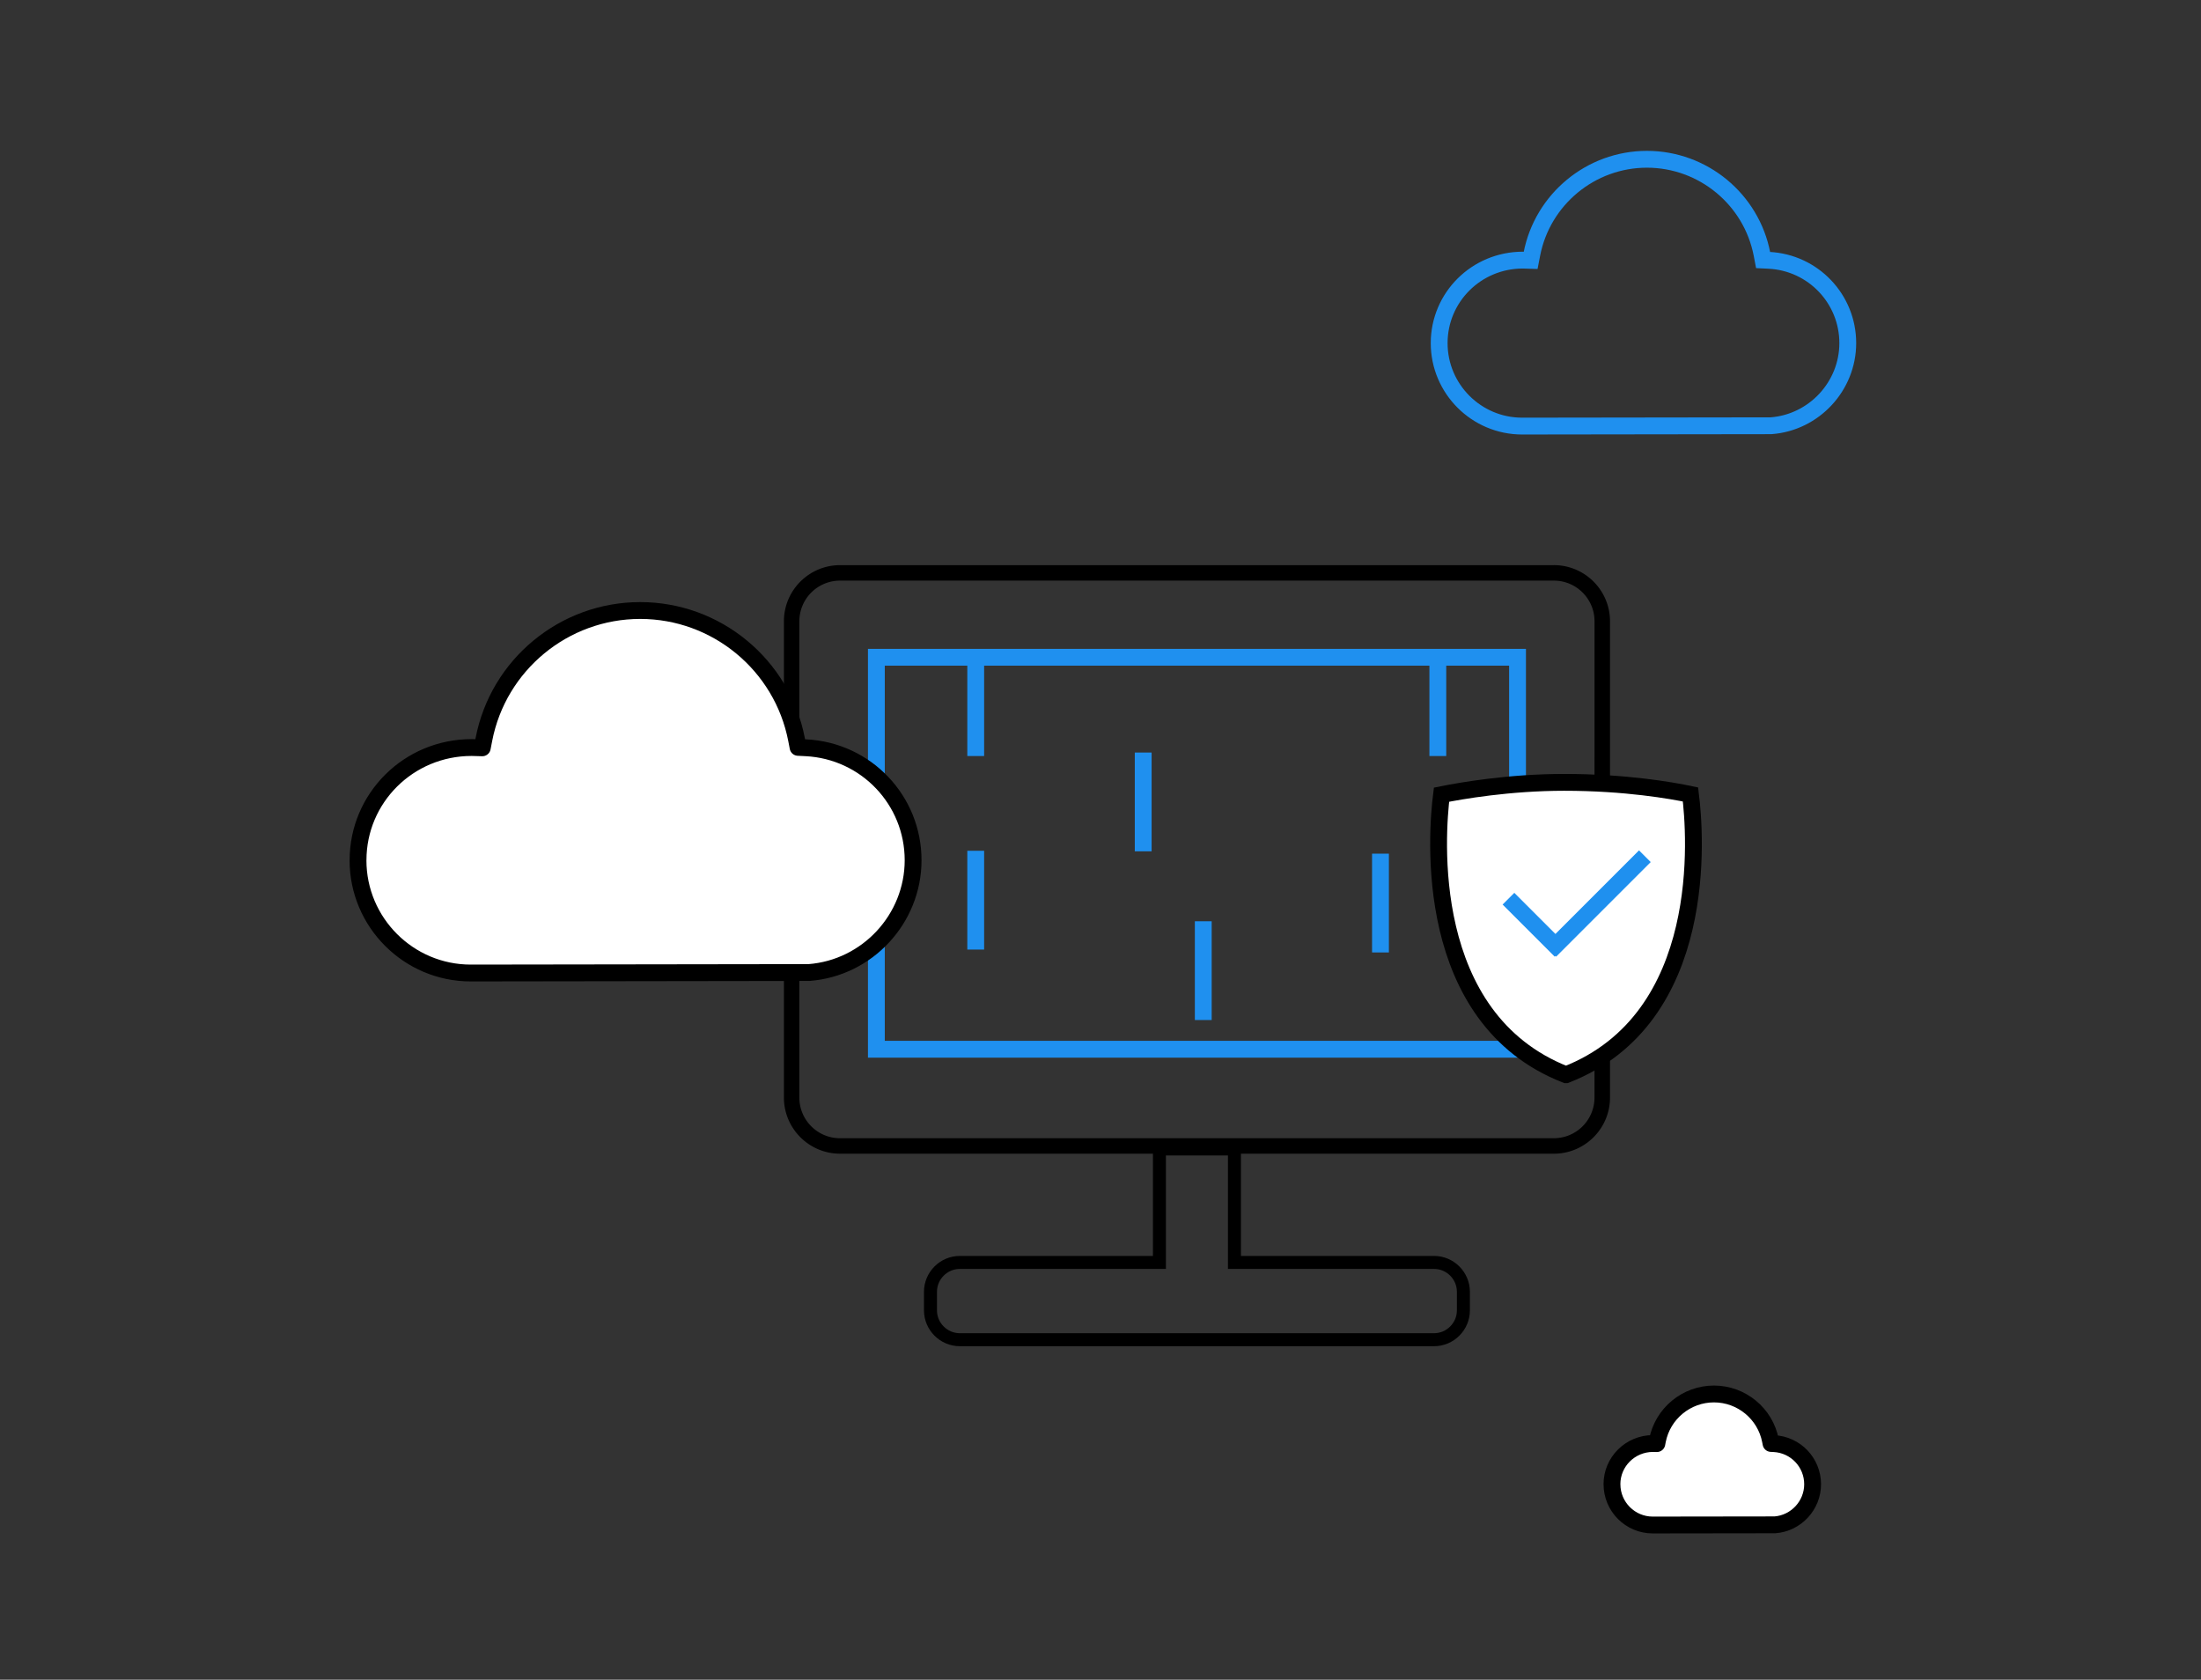
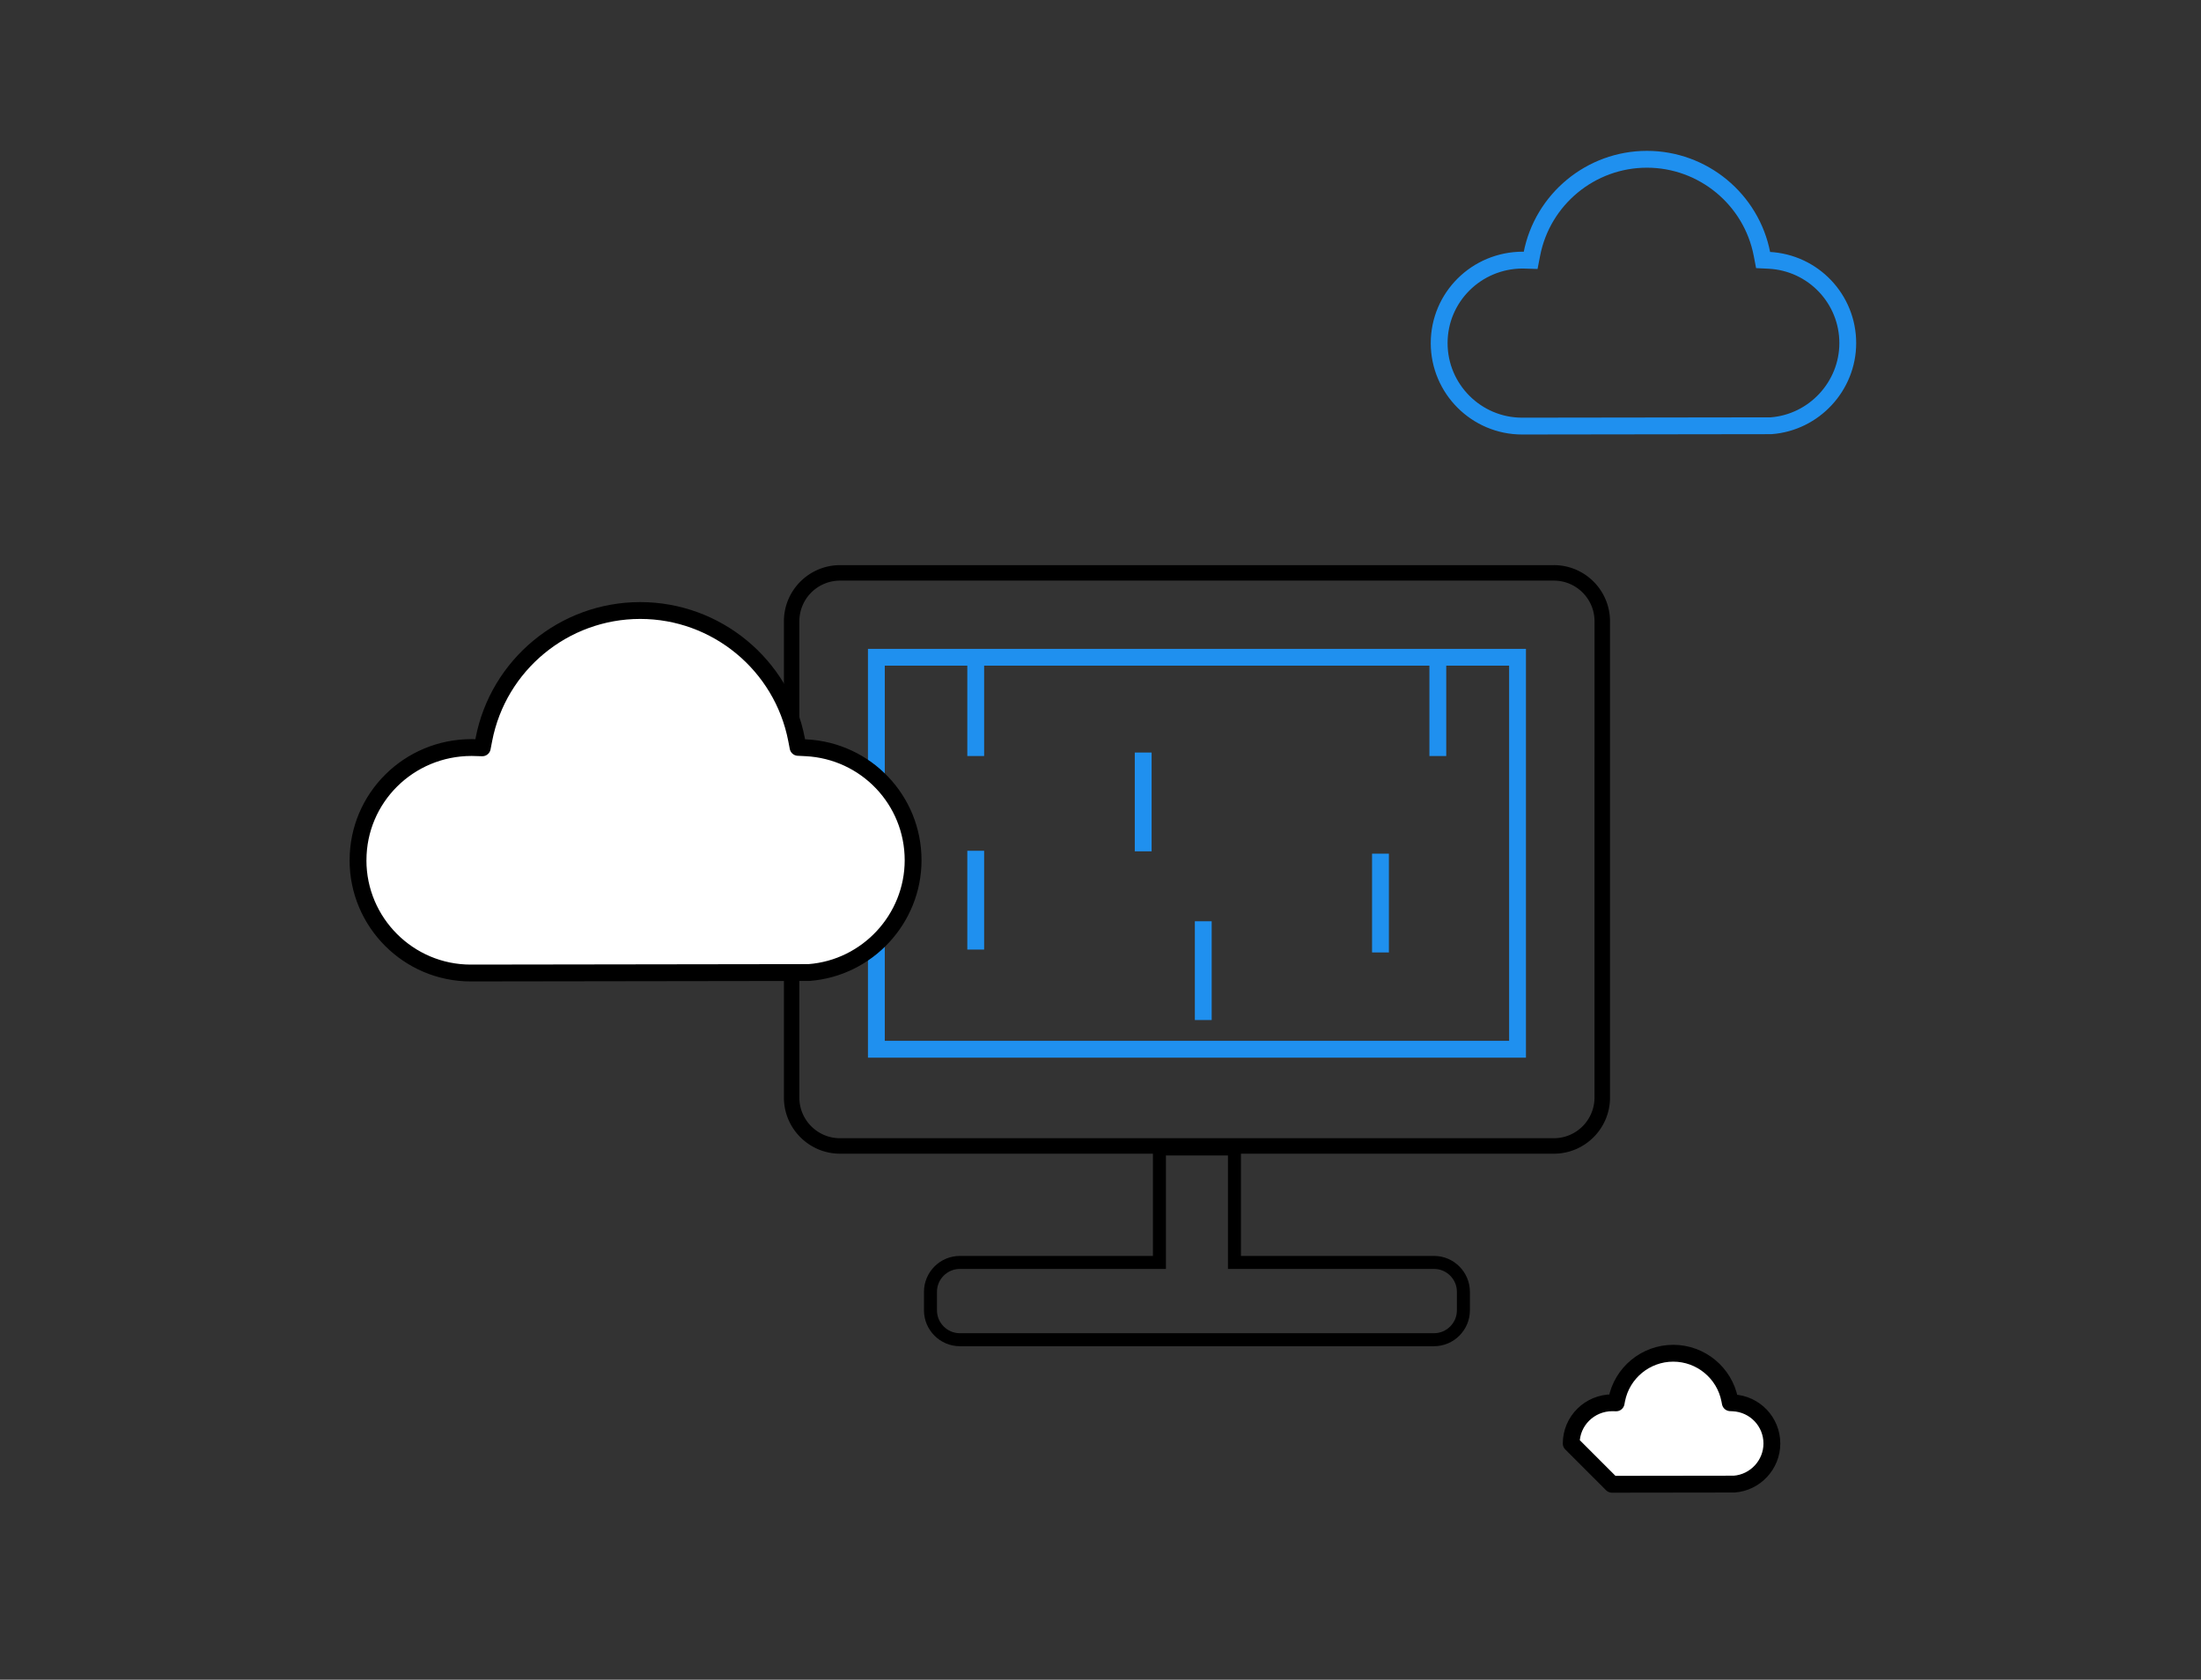
<svg xmlns="http://www.w3.org/2000/svg" xmlns:xlink="http://www.w3.org/1999/xlink" width="553.543" height="422.389" viewBox="0 0 146.458 111.757">
  <rect x="0" y="0" width="146.458" height="111.757" fill="#333333" stroke="none" />
  <style>.B{stroke-width:7}.C{stroke-miterlimit:10}.D{stroke:#000}.E{stroke-linejoin:round}</style>
  <g transform="matrix(.16 0 0 .16 10.187 -5.406)">
    <g class="B">
      <path d="M534.86 176.47c0 19.02 15.48 34.5 34.5 34.5l103.53-.14c17.88-1.34 31.9-16.44 31.9-34.37 0-18.38-14.4-33.5-32.77-34.42l-2.44-.12-.46-2.4c-4.4-22.88-24.54-39.5-47.86-39.5-23.3 0-43.42 16.6-47.85 39.45l-.5 2.58-3.25-.1c-19.34.01-34.8 15.5-34.8 34.5z" fill="none" stroke="#1f90ef" class="C" />
-       <path d="M606.73 651c0 9.34 7.6 16.94 16.94 16.94l50.84-.07c8.78-.66 15.66-8.07 15.66-16.88 0-9.03-7.07-16.45-16.1-16.9l-1.2-.06-.23-1.18c-2.17-11.24-12.05-19.4-23.5-19.4-11.44 0-21.32 8.15-23.5 19.37l-.24 1.27-1.58-.04c-9.5.01-17.1 7.6-17.1 16.94z" fill="#fff" class="D E" />
+       <path d="M606.73 651l50.84-.07c8.78-.66 15.66-8.07 15.66-16.88 0-9.03-7.07-16.45-16.1-16.9l-1.2-.06-.23-1.18c-2.17-11.24-12.05-19.4-23.5-19.4-11.44 0-21.32 8.15-23.5 19.37l-.24 1.27-1.58-.04c-9.5.01-17.1 7.6-17.1 16.94z" fill="#fff" class="D E" />
    </g>
    <path d="M582.56 268.8H285.68c-12.87 0-23.33 10.47-23.33 23.33V490.2c0 12.87 10.47 23.33 23.33 23.33h296.9c12.86 0 23.33-10.47 23.33-23.33V292.12c-.01-12.86-10.47-23.33-23.34-23.33zm16.9 221.4a16.92 16.92 0 0 1-16.89 16.9h-296.9c-9.32 0-16.9-7.58-16.9-16.9V292.12a16.92 16.92 0 0 1 16.9-16.89h296.9c9.3 0 16.9 7.58 16.9 16.9z" />
    <g fill="none" class="C">
      <path d="M532.72 558.75h-83v-47.18h-31.2v47.18h-83c-6.72 0-12.22 5.5-12.22 12.22v7.7c0 6.72 5.5 12.22 12.22 12.22h197.2c6.72 0 12.22-5.5 12.22-12.22v-7.7c0-6.72-5.5-12.22-12.2-12.22z" stroke-width="5.405" class="D" />
      <g stroke="#1f90ef" class="B">
        <path d="M300.8 307.1h266.65v163H300.8z" />
        <path d="M342.12 307.1v41.07m69.65-1.45v41.08m24.98 29.08v41.07m73.7-69.18v41.08M534.3 307.1v41.07m-192.18 39.4v41.08" />
      </g>
    </g>
    <g fill="#fff">
      <path d="M85.22 391.52c0 25.85 21.03 46.88 46.88 46.88l140.66-.2c24.3-1.83 43.32-22.34 43.32-46.7 0-24.97-19.56-45.5-44.53-46.76l-3.32-.17-.63-3.26c-6-31.1-33.34-53.65-65.02-53.65-31.66 0-59 22.54-65 53.6l-.68 3.5-4.42-.12c-26.25 0-47.25 21.02-47.25 46.86z" class="B D E" />
      <use xlink:href="#A" />
    </g>
    <use xlink:href="#A" fill="none" class="B C D" />
-     <path d="M622.84 392.27l-4.87-4.87-34.76 34.76-17.1-17.1-4.87 4.87 21.67 21.67.3-.3.3.3z" fill="#1f90ef" fill-rule="evenodd" />
  </g>
  <defs>
-     <path id="A" d="M587.6 480.7c-60-23.42-53.8-100.32-51.77-116.45 7.84-1.58 28-5.13 51.05-5.13 25.56 0 44.8 3.4 52.5 5.03 2 15.92 8.4 93.07-51.77 116.55z" />
-   </defs>
+     </defs>
</svg>